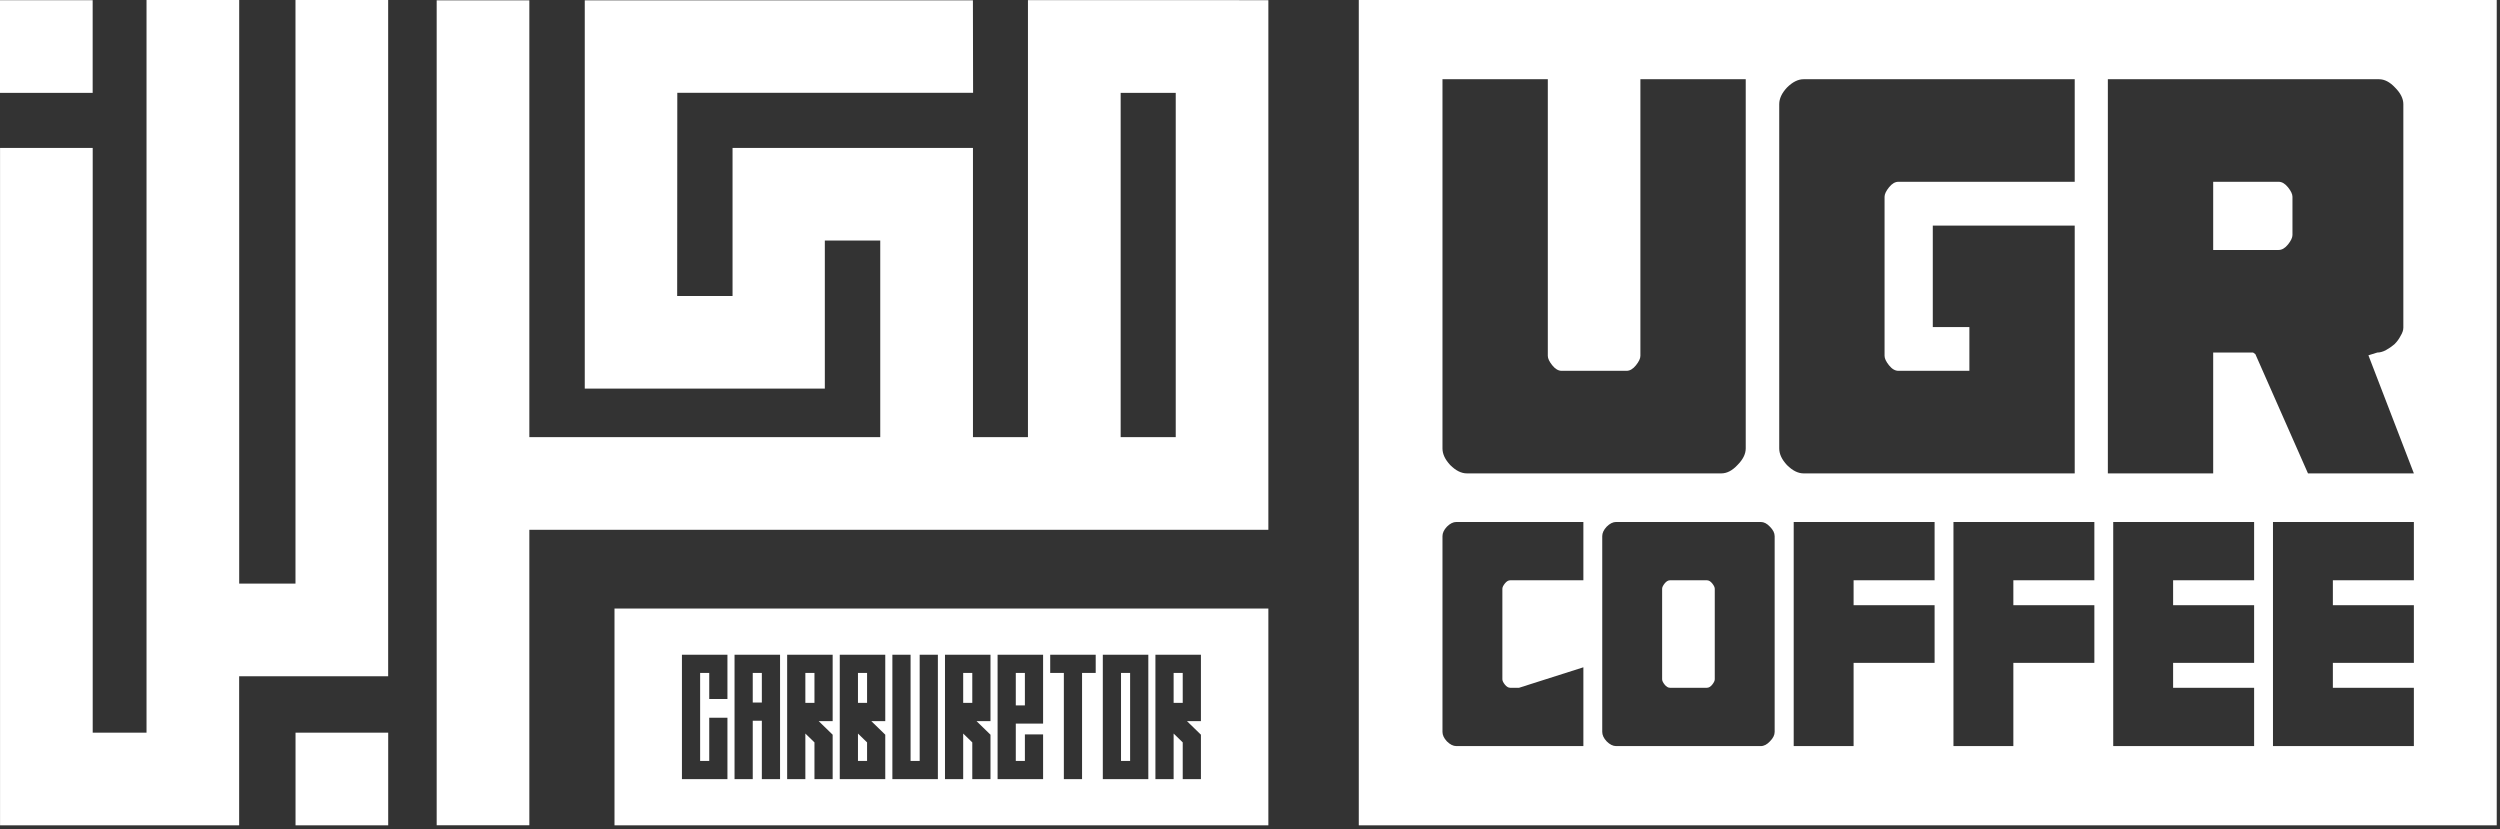
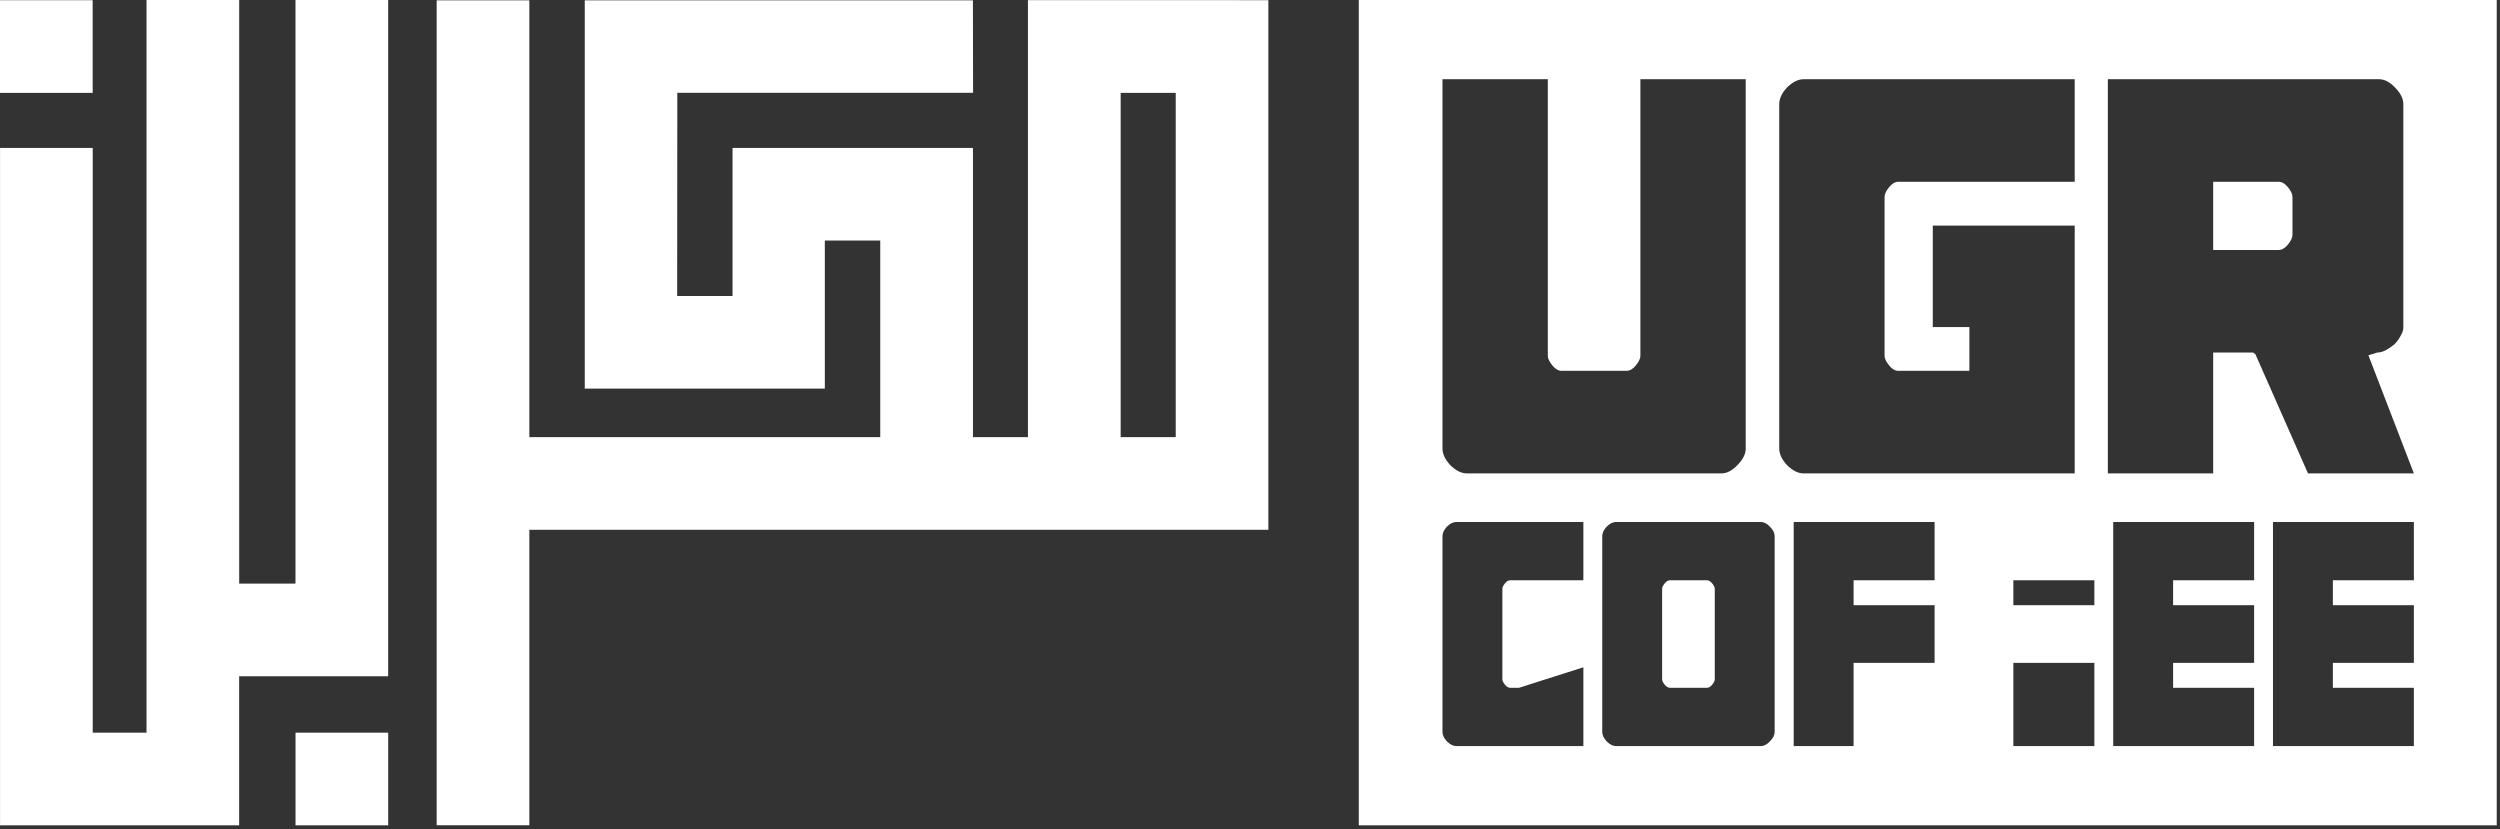
<svg xmlns="http://www.w3.org/2000/svg" width="576" height="191" viewBox="0 0 576 191" fill="none">
  <rect x="0" y="0" width="576" height="191" fill="#333333" stroke="none" />
  <path fill-rule="evenodd" clip-rule="evenodd" d="M55.1 155.811V190.151H0.01V34.081H21.36V168.801H33.76V0H55.11V134.461H61.28H62.28H68.08V0H89.431V155.811H62.28H61.28H55.1ZM21.35 21.391H0V0.04H21.35V21.391ZM68.09 168.801H89.44V190.151H68.09V168.801ZM128.83 100.711H127.85L121.96 100.721V0.081H100.61V190.141H121.96V122.061H127.85H128.83L230.04 122.059L231.04 122.071L292.23 122.059V0.04L236.84 0.03V100.709H230.04L224.17 100.721V34.081H168.779V68.2H156.02L156.05 21.381H224.199L224.159 0.081H134.729V89.541H190.04V55.42H202.81V100.711H128.83ZM258.2 21.389H270.89V100.719H258.2V21.389Z" fill="white" />
-   <path fill-rule="evenodd" clip-rule="evenodd" d="M292.23 140.211H141.58V190.151H292.23V140.211ZM157.118 150.853H167.602V161.055H163.408V155.047H161.311V175.315H163.408V165.372H167.602V179.509H157.118V150.853ZM169.239 150.853H179.723V179.509H175.529V166.055H173.433V179.509H169.239V150.853ZM173.433 161.861H175.529V155.047H173.433V161.861ZM191.844 150.853H181.36V179.509H185.554V169.008L187.651 171.047V179.509H191.844V169.275L188.622 166.142H191.844V150.853ZM185.554 155.047V161.948H187.651V155.047H185.554ZM193.482 150.853H203.965V166.142H200.743L203.965 169.275V179.509H193.482V150.853ZM197.675 161.948H199.772V155.047H197.675V161.948ZM197.675 169.008L199.772 171.047V175.315H197.675V169.008ZM205.603 179.509H216.087V150.853H211.893V175.315H209.796V150.853H205.603L205.603 179.509ZM217.724 150.853H228.208V166.142H224.986L228.208 169.275V179.509H224.014V171.047L221.918 169.008V179.509H217.724V150.853ZM221.918 161.948V155.047H224.014V161.948H221.918ZM240.329 150.853H229.845V179.509H240.329V169.2H236.136V175.315H234.039V166.716H240.329V150.853ZM236.136 162.522H234.039V155.047H236.136V162.522ZM245.112 155.047H241.967V150.853H252.451V155.047H249.305V179.509H245.112V155.047ZM264.572 150.853H254.088V179.509H264.572V150.853ZM258.282 175.315V155.047H260.378V175.315H258.282ZM266.209 150.853H276.693V166.142H273.471L276.693 169.275V179.509H272.5V171.047L270.403 169.008V179.509H266.209V150.853ZM270.403 161.948V155.047H272.5V161.948H270.403Z" fill="white" />
-   <path fill-rule="evenodd" clip-rule="evenodd" d="M313.064 0H575.248V190.151H313.064V0ZM347.961 133.698H364.81V120.263H335.543C334.817 120.263 334.09 120.626 333.364 121.352C332.686 122.079 332.347 122.805 332.347 123.531V168.63C332.347 169.357 332.686 170.083 333.364 170.809C334.09 171.535 334.817 171.899 335.543 171.899H364.81V153.743L349.995 158.463H347.961C347.526 158.463 347.114 158.221 346.727 157.737C346.34 157.253 346.146 156.841 346.146 156.502V135.659C346.146 135.32 346.34 134.909 346.727 134.425C347.114 133.941 347.526 133.698 347.961 133.698ZM405.685 171.899H372.351C371.625 171.899 370.899 171.535 370.172 170.809C369.495 170.083 369.156 169.357 369.156 168.631V123.531C369.156 122.805 369.495 122.079 370.172 121.352C370.899 120.626 371.625 120.263 372.351 120.263H405.685C406.412 120.263 407.114 120.626 407.792 121.352C408.518 122.079 408.881 122.805 408.881 123.531V168.631C408.881 169.357 408.518 170.083 407.792 170.809C407.114 171.535 406.412 171.899 405.685 171.899ZM393.267 133.698H384.77C384.334 133.698 383.923 133.941 383.535 134.425C383.148 134.909 382.954 135.32 382.954 135.659V156.502C382.954 156.841 383.148 157.253 383.535 157.737C383.923 158.221 384.334 158.463 384.77 158.463H393.267C393.703 158.463 394.114 158.221 394.501 157.737C394.889 157.253 395.082 156.841 395.082 156.502V135.659C395.082 135.32 394.889 134.909 394.501 134.425C394.114 133.941 393.703 133.698 393.267 133.698ZM427.068 133.698H445.732V120.263H413.269V171.899H427.068V152.726H445.732V139.436H427.068V133.698ZM482.54 133.698H463.876V139.436H482.54V152.726H463.876V171.899H450.077V120.263H482.54V133.698ZM500.684 133.698H519.349V120.263H486.886V171.899H519.349V158.463H500.684V152.726H519.349V139.436H500.684V133.698ZM537.493 133.698H556.157V120.263H523.694V171.899H556.157V158.463H537.493V152.726H556.157V139.436H537.493V133.698ZM396.596 109.069H337.968C336.69 109.069 335.413 108.431 334.136 107.154C332.943 105.876 332.347 104.599 332.347 103.322V18.253H356.616V81.99C356.616 82.587 356.957 83.31 357.638 84.162C358.319 85.013 359.043 85.439 359.809 85.439H374.754C375.52 85.439 376.244 85.013 376.925 84.162C377.607 83.31 377.947 82.587 377.947 81.99V18.253H402.216V103.322C402.216 104.599 401.578 105.876 400.3 107.154C399.108 108.431 397.873 109.069 396.596 109.069ZM478.014 109.07V51.974H445.315V75.349H453.746V85.439H437.396C436.63 85.439 435.906 85.014 435.225 84.162C434.543 83.311 434.203 82.587 434.203 81.991V45.332C434.203 44.736 434.543 44.012 435.225 43.16C435.906 42.309 436.63 41.883 437.396 41.883H478.014V18.253H415.554C414.277 18.253 412.999 18.892 411.722 20.169C410.53 21.446 409.934 22.724 409.934 24.001V103.322C409.934 104.599 410.53 105.876 411.722 107.154C412.999 108.431 414.277 109.07 415.554 109.07H451.319H478.014ZM519.115 81.224C519.541 81.48 519.754 81.693 519.754 81.863L531.76 109.07H556.157L545.683 81.863L547.727 81.224C548.323 81.224 548.961 81.054 549.643 80.713C550.409 80.288 551.09 79.819 551.686 79.308C552.282 78.712 552.751 78.074 553.091 77.392C553.517 76.711 553.73 76.073 553.73 75.476V24.001C553.73 22.724 553.091 21.446 551.814 20.169C550.622 18.892 549.387 18.253 548.11 18.253H485.649V109.07H509.918V81.224H519.115ZM509.918 57.594V41.883H524.991C525.757 41.883 526.481 42.309 527.162 43.16C527.843 44.012 528.184 44.736 528.184 45.332V54.145C528.184 54.741 527.843 55.465 527.162 56.317C526.481 57.168 525.757 57.594 524.991 57.594H509.918Z" fill="white" />
+   <path fill-rule="evenodd" clip-rule="evenodd" d="M313.064 0H575.248V190.151H313.064V0ZM347.961 133.698H364.81V120.263H335.543C334.817 120.263 334.09 120.626 333.364 121.352C332.686 122.079 332.347 122.805 332.347 123.531V168.63C332.347 169.357 332.686 170.083 333.364 170.809C334.09 171.535 334.817 171.899 335.543 171.899H364.81V153.743L349.995 158.463H347.961C347.526 158.463 347.114 158.221 346.727 157.737C346.34 157.253 346.146 156.841 346.146 156.502V135.659C346.146 135.32 346.34 134.909 346.727 134.425C347.114 133.941 347.526 133.698 347.961 133.698ZM405.685 171.899H372.351C371.625 171.899 370.899 171.535 370.172 170.809C369.495 170.083 369.156 169.357 369.156 168.631V123.531C369.156 122.805 369.495 122.079 370.172 121.352C370.899 120.626 371.625 120.263 372.351 120.263H405.685C406.412 120.263 407.114 120.626 407.792 121.352C408.518 122.079 408.881 122.805 408.881 123.531V168.631C408.881 169.357 408.518 170.083 407.792 170.809C407.114 171.535 406.412 171.899 405.685 171.899ZM393.267 133.698H384.77C384.334 133.698 383.923 133.941 383.535 134.425C383.148 134.909 382.954 135.32 382.954 135.659V156.502C382.954 156.841 383.148 157.253 383.535 157.737C383.923 158.221 384.334 158.463 384.77 158.463H393.267C393.703 158.463 394.114 158.221 394.501 157.737C394.889 157.253 395.082 156.841 395.082 156.502V135.659C395.082 135.32 394.889 134.909 394.501 134.425C394.114 133.941 393.703 133.698 393.267 133.698ZM427.068 133.698H445.732V120.263H413.269V171.899H427.068V152.726H445.732V139.436H427.068V133.698ZM482.54 133.698H463.876V139.436H482.54V152.726H463.876V171.899H450.077H482.54V133.698ZM500.684 133.698H519.349V120.263H486.886V171.899H519.349V158.463H500.684V152.726H519.349V139.436H500.684V133.698ZM537.493 133.698H556.157V120.263H523.694V171.899H556.157V158.463H537.493V152.726H556.157V139.436H537.493V133.698ZM396.596 109.069H337.968C336.69 109.069 335.413 108.431 334.136 107.154C332.943 105.876 332.347 104.599 332.347 103.322V18.253H356.616V81.99C356.616 82.587 356.957 83.31 357.638 84.162C358.319 85.013 359.043 85.439 359.809 85.439H374.754C375.52 85.439 376.244 85.013 376.925 84.162C377.607 83.31 377.947 82.587 377.947 81.99V18.253H402.216V103.322C402.216 104.599 401.578 105.876 400.3 107.154C399.108 108.431 397.873 109.069 396.596 109.069ZM478.014 109.07V51.974H445.315V75.349H453.746V85.439H437.396C436.63 85.439 435.906 85.014 435.225 84.162C434.543 83.311 434.203 82.587 434.203 81.991V45.332C434.203 44.736 434.543 44.012 435.225 43.16C435.906 42.309 436.63 41.883 437.396 41.883H478.014V18.253H415.554C414.277 18.253 412.999 18.892 411.722 20.169C410.53 21.446 409.934 22.724 409.934 24.001V103.322C409.934 104.599 410.53 105.876 411.722 107.154C412.999 108.431 414.277 109.07 415.554 109.07H451.319H478.014ZM519.115 81.224C519.541 81.48 519.754 81.693 519.754 81.863L531.76 109.07H556.157L545.683 81.863L547.727 81.224C548.323 81.224 548.961 81.054 549.643 80.713C550.409 80.288 551.09 79.819 551.686 79.308C552.282 78.712 552.751 78.074 553.091 77.392C553.517 76.711 553.73 76.073 553.73 75.476V24.001C553.73 22.724 553.091 21.446 551.814 20.169C550.622 18.892 549.387 18.253 548.11 18.253H485.649V109.07H509.918V81.224H519.115ZM509.918 57.594V41.883H524.991C525.757 41.883 526.481 42.309 527.162 43.16C527.843 44.012 528.184 44.736 528.184 45.332V54.145C528.184 54.741 527.843 55.465 527.162 56.317C526.481 57.168 525.757 57.594 524.991 57.594H509.918Z" fill="white" />
</svg>